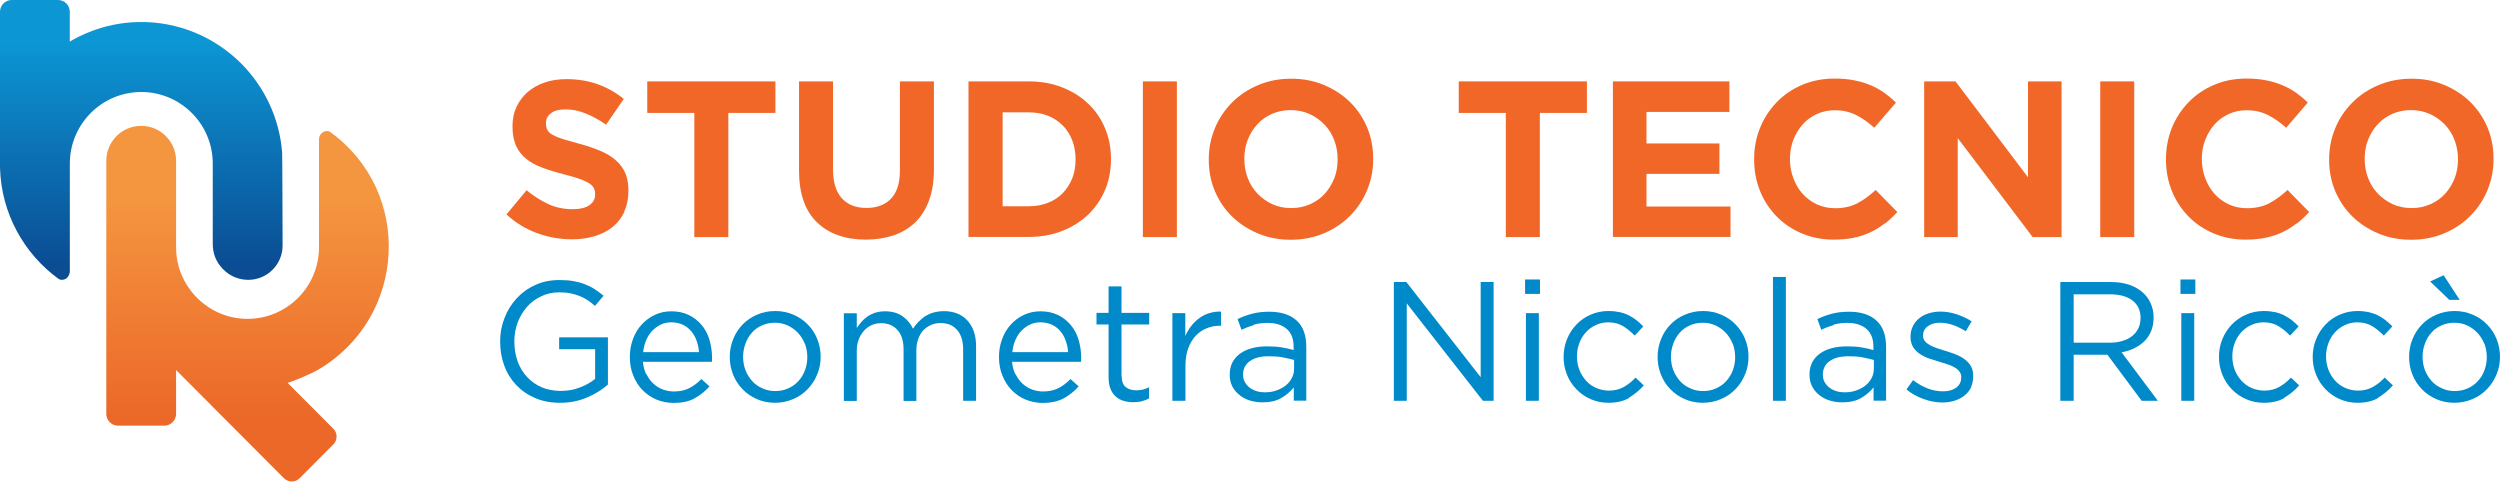
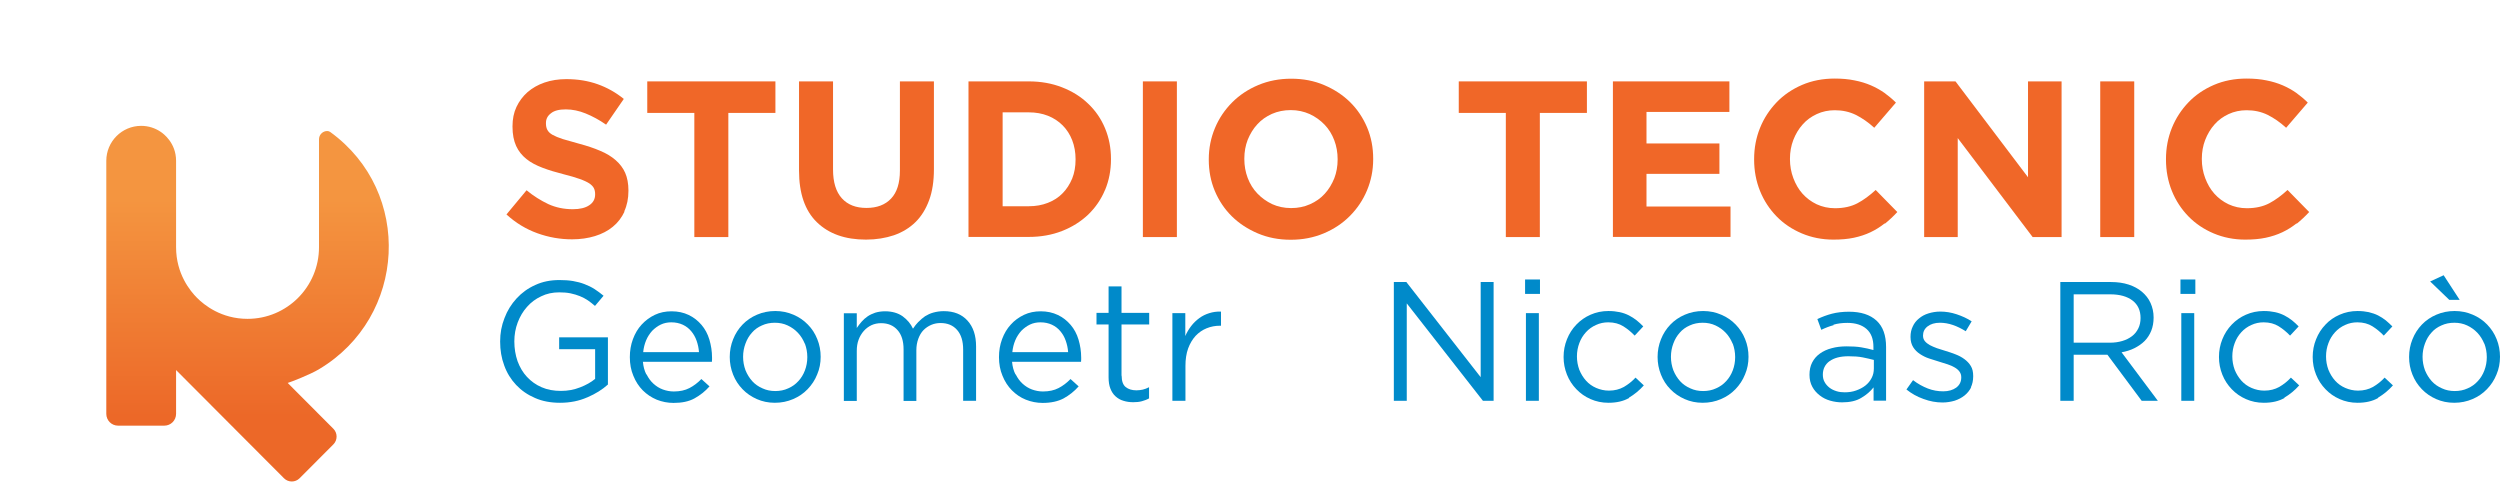
<svg xmlns="http://www.w3.org/2000/svg" width="1397" height="270" viewBox="0 0 1397 270" fill="none">
-   <path d="M157.912 137.186C157.912 147.767 149.362 156.372 138.78 156.372C134.929 156.372 131.351 155.277 128.319 153.392C126.196 152.085 118.889 146.794 118.889 136.426V91.458C118.889 80.39 114.432 70.387 107.185 63.151C99.969 55.914 89.993 51.414 78.956 51.414C56.913 51.414 39.023 69.323 39.023 91.458V151.72C39.023 152.024 38.659 156.372 34.384 156.372C33.808 156.372 33.232 156.189 32.747 155.855C13.432 141.838 0.637 119.217 0 93.616V6.598C0 2.949 2.941 0 6.58 0H32.413C36.052 0 38.993 2.949 38.993 6.598V23.26C42.571 21.131 56.882 12.679 77.47 12.314C99.847 11.919 120.162 20.858 134.777 35.482C147.724 48.465 156.184 65.948 157.67 85.377C157.791 86.897 157.912 137.156 157.912 137.156V137.186Z" fill="url(#paint0_linear_216_129)" />
  <path d="M178.318 206.297C173.164 209.368 162.763 213.382 160.762 213.99L186.293 239.591C188.688 241.993 188.688 245.915 186.293 248.317L167.403 267.259C165.007 269.661 161.096 269.661 158.7 267.259L98.392 206.784V231.26C98.392 234.908 95.451 237.858 91.812 237.858H65.979C62.34 237.858 59.399 234.908 59.399 231.26V89.877C59.399 79.084 68.131 70.327 78.895 70.327C82.989 70.327 86.809 71.604 89.932 73.763C91.236 74.645 98.392 79.813 98.392 89.877V138.13C98.392 153.059 106.306 162.636 110.096 166.437C114.098 170.45 123.649 178.173 138.325 178.173C160.368 178.173 178.258 160.264 178.258 138.13V77.868C178.258 77.594 178.318 77.077 178.318 77.077C178.682 74.888 180.592 73.216 182.866 73.216C183.442 73.216 184.019 73.398 184.504 73.733C230.956 107.36 227.196 177.17 178.288 206.297H178.318Z" fill="url(#paint1_linear_216_129)" />
  <path d="M348.97 118.251C347.4 121.569 345.28 124.414 342.453 126.705C339.705 128.996 336.328 130.735 332.481 131.92C328.633 133.105 324.315 133.737 319.682 133.737C313.086 133.737 306.647 132.631 300.287 130.339C293.927 128.048 288.194 124.572 283.012 119.831L294.241 106.32C298.167 109.56 302.25 112.088 306.412 114.063C310.573 115.96 315.127 116.908 320.074 116.908C324 116.908 327.063 116.197 329.261 114.695C331.46 113.273 332.559 111.219 332.559 108.691V108.454C332.559 107.189 332.324 106.083 331.853 105.135C331.381 104.187 330.518 103.318 329.261 102.449C328.005 101.659 326.199 100.789 323.922 99.999C321.645 99.209 318.661 98.261 315.049 97.392C310.652 96.286 306.726 95.101 303.192 93.757C299.659 92.414 296.596 90.834 294.162 88.859C291.728 86.884 289.765 84.513 288.43 81.59C287.095 78.666 286.388 75.111 286.388 70.765V70.528C286.388 66.578 287.095 62.943 288.587 59.783C290.079 56.623 292.121 53.857 294.79 51.487C297.46 49.196 300.601 47.378 304.291 46.114C307.982 44.85 312.065 44.218 316.462 44.218C322.823 44.218 328.633 45.166 333.973 47.062C339.312 48.958 344.181 51.724 348.578 55.279L338.684 69.659C334.836 66.973 330.989 64.919 327.298 63.417C323.608 61.916 319.917 61.126 316.148 61.126C312.379 61.126 309.631 61.837 307.825 63.338C305.94 64.761 305.077 66.578 305.077 68.711V68.948C305.077 70.37 305.312 71.555 305.862 72.583C306.412 73.61 307.354 74.558 308.767 75.348C310.181 76.138 312.065 76.928 314.499 77.718C316.933 78.429 319.996 79.299 323.686 80.326C328.084 81.511 331.931 82.775 335.386 84.276C338.841 85.698 341.668 87.437 344.023 89.491C346.379 91.545 348.185 93.915 349.363 96.602C350.541 99.288 351.169 102.607 351.169 106.399V106.636C351.169 110.982 350.384 114.774 348.813 118.172L348.97 118.251Z" fill="#F06728" />
  <path d="M406.998 63.099V132.47H387.996V63.099H361.691V45.48H433.303V63.099H406.998Z" fill="#F06728" />
  <path d="M519.206 111.849C517.4 116.747 514.887 120.856 511.589 124.095C508.291 127.335 504.286 129.784 499.575 131.443C494.864 133.023 489.681 133.893 483.871 133.893C472.25 133.893 463.141 130.653 456.467 124.174C449.792 117.695 446.494 108.056 446.494 95.256V45.48H465.497V94.703C465.497 101.814 467.146 107.187 470.444 110.821C473.741 114.456 478.296 116.194 484.185 116.194C490.074 116.194 494.628 114.456 497.926 110.979C501.224 107.503 502.873 102.288 502.873 95.335V45.48H521.875V94.545C521.875 101.182 521.012 106.95 519.206 111.849Z" fill="#F06728" />
  <path d="M617.515 106.081C615.316 111.374 612.175 115.957 608.092 119.908C604.009 123.779 599.141 126.861 593.487 129.073C587.833 131.285 581.63 132.391 574.877 132.391H541.192V45.48H574.877C581.63 45.48 587.833 46.586 593.487 48.798C599.141 51.01 604.009 54.013 608.092 57.963C612.175 61.835 615.316 66.417 617.515 71.711C619.713 77.005 620.813 82.694 620.813 88.777V89.014C620.813 95.177 619.713 100.866 617.515 106.16V106.081ZM601.025 88.935C601.025 85.143 600.397 81.587 599.141 78.348C597.884 75.109 596.078 72.343 593.801 70.052C591.524 67.76 588.776 65.943 585.556 64.679C582.337 63.415 578.803 62.783 574.956 62.783H560.272V115.246H574.956C578.803 115.246 582.337 114.614 585.556 113.35C588.776 112.086 591.524 110.347 593.801 107.977C596.078 105.686 597.806 102.92 599.141 99.76C600.397 96.599 601.025 93.123 601.025 89.172V88.935Z" fill="#F06728" />
  <path d="M638.637 132.47V45.48H657.639V132.47H638.637Z" fill="#F06728" />
  <path d="M763.879 106.398C761.602 111.85 758.383 116.591 754.299 120.699C750.216 124.808 745.348 128.047 739.694 130.418C734.041 132.788 727.916 133.973 721.242 133.973C714.567 133.973 708.443 132.788 702.868 130.418C697.293 128.047 692.424 124.887 688.341 120.857C684.258 116.828 681.117 112.087 678.84 106.715C676.563 101.263 675.464 95.495 675.464 89.253V89.016C675.464 82.774 676.641 77.007 678.919 71.555C681.196 66.103 684.415 61.362 688.498 57.254C692.581 53.145 697.45 49.906 703.103 47.535C708.757 45.165 714.882 43.98 721.556 43.98C728.23 43.98 734.355 45.165 739.93 47.535C745.505 49.906 750.373 53.066 754.457 57.096C758.54 61.125 761.681 65.866 763.958 71.239C766.235 76.69 767.334 82.458 767.334 88.7V88.937C767.334 95.179 766.156 100.947 763.879 106.398ZM747.468 88.937C747.468 85.224 746.84 81.668 745.584 78.35C744.327 75.031 742.521 72.108 740.166 69.659C737.81 67.209 735.062 65.234 731.842 63.733C728.623 62.31 725.168 61.52 721.32 61.52C717.473 61.52 713.939 62.231 710.72 63.654C707.579 65.076 704.831 66.972 702.554 69.5C700.277 71.95 698.549 74.873 697.214 78.113C695.958 81.352 695.33 84.907 695.33 88.621V88.858C695.33 92.572 695.958 96.127 697.214 99.445C698.471 102.764 700.277 105.687 702.632 108.137C704.988 110.586 707.736 112.561 710.877 114.063C714.018 115.485 717.551 116.275 721.477 116.275C725.403 116.275 728.78 115.564 731.999 114.142C735.219 112.719 737.967 110.823 740.244 108.295C742.521 105.845 744.249 102.922 745.584 99.683C746.84 96.443 747.468 92.888 747.468 89.174V88.937Z" fill="#F06728" />
  <path d="M860.461 63.099V132.47H841.459V63.099H815.154V45.48H886.766V63.099H860.461Z" fill="#F06728" />
  <path d="M901.292 132.47V45.48H966.387V62.546H920.059V80.165H960.812V97.153H920.059V115.404H967.015V132.391H901.292V132.47Z" fill="#F06728" />
  <path d="M1053.07 124.887C1050.72 126.784 1048.05 128.443 1045.22 129.786C1042.4 131.129 1039.25 132.156 1035.88 132.867C1032.5 133.579 1028.73 133.895 1024.49 133.895C1018.13 133.895 1012.24 132.709 1006.83 130.418C1001.41 128.127 996.696 124.966 992.77 120.937C988.844 116.907 985.703 112.167 983.505 106.715C981.306 101.263 980.207 95.416 980.207 89.174V88.938C980.207 82.696 981.306 76.928 983.505 71.476C985.703 66.024 988.844 61.284 992.77 57.175C996.696 53.067 1001.49 49.827 1006.98 47.457C1012.48 45.087 1018.6 43.901 1025.28 43.901C1029.28 43.901 1032.97 44.217 1036.35 44.928C1039.65 45.561 1042.71 46.509 1045.46 47.694C1048.21 48.879 1050.72 50.301 1053 51.882C1055.27 53.541 1057.47 55.358 1059.44 57.333L1047.34 71.397C1043.97 68.316 1040.51 65.945 1037.06 64.207C1033.52 62.469 1029.6 61.6 1025.28 61.6C1021.67 61.6 1018.29 62.311 1015.23 63.733C1012.17 65.155 1009.5 67.052 1007.3 69.58C1005.1 72.029 1003.37 74.953 1002.11 78.192C1000.86 81.431 1000.23 84.987 1000.23 88.701V88.938C1000.23 92.651 1000.86 96.207 1002.11 99.525C1003.37 102.843 1005.02 105.767 1007.22 108.216C1009.42 110.665 1012.01 112.641 1015.15 114.142C1018.21 115.564 1021.67 116.354 1025.36 116.354C1030.3 116.354 1034.47 115.406 1037.92 113.589C1041.38 111.772 1044.75 109.243 1048.13 106.162L1060.22 118.488C1058.02 120.858 1055.67 123.07 1053.31 124.966L1053.07 124.887Z" fill="#F06728" />
  <path d="M1135.84 132.47L1093.98 77.163V132.47H1075.22V45.48H1092.73L1133.25 99.049V45.48H1152.01V132.47H1135.84Z" fill="#F06728" />
  <path d="M1173.61 132.47V45.48H1192.61V132.47H1173.61Z" fill="#F06728" />
  <path d="M1283.22 124.887C1280.87 126.784 1278.2 128.443 1275.37 129.786C1272.54 131.129 1269.4 132.156 1266.03 132.867C1262.65 133.579 1258.88 133.895 1254.64 133.895C1248.28 133.895 1242.39 132.709 1236.97 130.418C1231.55 128.127 1226.84 124.966 1222.92 120.937C1218.99 116.907 1215.85 112.167 1213.65 106.715C1211.45 101.263 1210.35 95.416 1210.35 89.174V88.938C1210.35 82.696 1211.45 76.928 1213.65 71.476C1215.85 66.024 1218.99 61.284 1222.92 57.175C1226.84 53.067 1231.63 49.827 1237.13 47.457C1242.63 45.087 1248.75 43.901 1255.43 43.901C1259.43 43.901 1263.12 44.217 1266.5 44.928C1269.79 45.561 1272.86 46.509 1275.61 47.694C1278.35 48.879 1280.87 50.301 1283.14 51.882C1285.42 53.541 1287.62 55.358 1289.58 57.333L1277.49 71.397C1274.11 68.316 1270.66 65.945 1267.2 64.207C1263.67 62.469 1259.74 61.6 1255.43 61.6C1251.81 61.6 1248.44 62.311 1245.37 63.733C1242.31 65.155 1239.64 67.052 1237.44 69.58C1235.25 72.029 1233.52 74.953 1232.26 78.192C1231.01 81.431 1230.38 84.987 1230.38 88.701V88.938C1230.38 92.651 1231.01 96.207 1232.26 99.525C1233.52 102.843 1235.17 105.767 1237.37 108.216C1239.56 110.665 1242.16 112.641 1245.3 114.142C1248.36 115.564 1251.81 116.354 1255.5 116.354C1260.45 116.354 1264.61 115.406 1268.07 113.589C1271.52 111.772 1274.9 109.243 1278.28 106.162L1290.37 118.488C1288.17 120.858 1285.81 123.07 1283.46 124.966L1283.22 124.887Z" fill="#F06728" />
-   <path d="M1389.93 106.398C1387.66 111.85 1384.44 116.591 1380.35 120.699C1376.27 124.808 1371.4 128.047 1365.75 130.418C1360.09 132.788 1353.97 133.973 1347.3 133.973C1340.62 133.973 1334.5 132.788 1328.92 130.418C1323.35 128.047 1318.48 124.887 1314.4 120.857C1310.31 116.828 1307.17 112.087 1304.89 106.715C1302.62 101.263 1301.52 95.495 1301.52 89.253V89.016C1301.52 82.774 1302.7 77.007 1304.97 71.555C1307.25 66.103 1310.47 61.362 1314.55 57.254C1318.64 53.145 1323.5 49.906 1329.16 47.535C1334.81 45.165 1340.94 43.98 1347.61 43.98C1354.28 43.98 1360.41 45.165 1365.98 47.535C1371.56 49.906 1376.43 53.066 1380.51 57.096C1384.59 61.125 1387.73 65.866 1390.01 71.239C1392.29 76.69 1393.39 82.458 1393.39 88.7V88.937C1393.39 95.179 1392.21 100.947 1389.93 106.398ZM1373.52 88.937C1373.52 85.224 1372.89 81.668 1371.64 78.35C1370.38 75.031 1368.58 72.108 1366.22 69.659C1363.86 67.209 1361.12 65.234 1357.9 63.733C1354.68 62.31 1351.22 61.52 1347.37 61.52C1343.53 61.52 1339.99 62.231 1336.77 63.654C1333.63 65.076 1330.88 66.972 1328.61 69.5C1326.33 71.95 1324.6 74.873 1323.27 78.113C1322.01 81.352 1321.38 84.907 1321.38 88.621V88.858C1321.38 92.572 1322.01 96.127 1323.27 99.445C1324.52 102.764 1326.33 105.687 1328.69 108.137C1331.04 110.586 1333.79 112.561 1336.93 114.063C1340.07 115.485 1343.61 116.275 1347.53 116.275C1351.46 116.275 1354.83 115.564 1358.05 114.142C1361.27 112.719 1364.02 110.823 1366.3 108.295C1368.58 105.845 1370.3 102.922 1371.64 99.683C1372.89 96.443 1373.52 92.888 1373.52 89.174V88.937Z" fill="#F06728" />
  <path d="M328.083 222.07C323.607 224.045 318.582 225.073 312.928 225.073C307.746 225.073 303.034 224.203 298.951 222.386C294.868 220.648 291.335 218.199 288.429 215.117C285.524 212.036 283.247 208.401 281.755 204.214C280.185 200.026 279.478 195.602 279.478 190.861C279.478 186.12 280.263 181.933 281.912 177.745C283.482 173.558 285.76 169.923 288.665 166.763C291.57 163.602 295.025 161.074 299.108 159.257C303.191 157.36 307.667 156.491 312.614 156.491C315.362 156.491 317.875 156.649 320.231 157.044C322.508 157.439 324.628 157.992 326.669 158.783C328.711 159.573 330.517 160.442 332.244 161.548C333.972 162.654 335.621 163.918 337.27 165.261L332.48 170.95C331.224 169.844 329.889 168.817 328.554 167.869C327.141 166.921 325.649 166.131 324.078 165.498C322.508 164.866 320.702 164.313 318.817 163.918C316.933 163.523 314.813 163.365 312.457 163.365C308.845 163.365 305.469 164.076 302.406 165.577C299.344 167 296.674 168.975 294.475 171.503C292.277 173.953 290.549 176.876 289.293 180.194C288.037 183.513 287.409 187.068 287.409 190.782C287.409 194.732 288.037 198.446 289.215 201.843C290.471 205.241 292.198 208.164 294.475 210.614C296.753 213.063 299.501 215.038 302.642 216.381C305.861 217.804 309.473 218.436 313.478 218.436C317.247 218.436 320.78 217.804 324.157 216.46C327.455 215.196 330.281 213.616 332.559 211.72V195.127H312.457V188.491H339.704V214.88C336.642 217.646 332.873 220.016 328.318 221.991L328.083 222.07Z" fill="#008ACA" />
  <path d="M361.298 209.192C362.319 211.247 363.575 212.985 365.146 214.407C366.716 215.829 368.444 216.935 370.407 217.647C372.37 218.358 374.411 218.753 376.532 218.753C379.908 218.753 382.813 218.121 385.247 216.856C387.682 215.592 389.88 213.933 391.922 211.8L396.476 215.908C394.042 218.674 391.215 220.886 388.074 222.624C384.933 224.362 381.007 225.153 376.375 225.153C373.077 225.153 369.936 224.52 366.952 223.335C363.968 222.071 361.377 220.333 359.178 218.121C356.98 215.908 355.174 213.143 353.917 209.983C352.582 206.822 351.954 203.346 351.954 199.553C351.954 195.998 352.504 192.679 353.682 189.519C354.86 186.358 356.43 183.672 358.55 181.381C360.67 179.089 363.104 177.272 365.931 175.929C368.758 174.586 371.899 173.954 375.275 173.954C378.887 173.954 382.028 174.665 384.855 176.008C387.682 177.351 390.037 179.247 392 181.539C393.963 183.83 395.455 186.595 396.398 189.756C397.34 192.916 397.889 196.314 397.889 199.869V200.896C397.889 200.896 397.889 201.686 397.811 202.16H359.257C359.492 204.847 360.121 207.138 361.141 209.192H361.298ZM390.587 196.709C390.43 194.496 389.959 192.363 389.252 190.388C388.545 188.334 387.525 186.595 386.268 185.094C385.012 183.593 383.441 182.329 381.557 181.46C379.672 180.591 377.552 180.116 375.118 180.116C372.998 180.116 371.035 180.511 369.229 181.381C367.423 182.25 365.853 183.435 364.439 184.857C363.104 186.358 361.927 188.097 361.063 190.151C360.199 192.205 359.649 194.417 359.414 196.788H390.587V196.709Z" fill="#008ACA" />
  <path d="M456.624 209.271C455.367 212.431 453.561 215.118 451.284 217.488C449.007 219.858 446.337 221.675 443.197 223.019C440.056 224.362 436.679 225.073 432.989 225.073C429.298 225.073 426 224.362 422.938 223.019C419.876 221.675 417.206 219.858 414.929 217.488C412.652 215.118 410.924 212.51 409.668 209.35C408.411 206.189 407.783 202.95 407.783 199.473C407.783 195.997 408.411 192.678 409.668 189.597C410.924 186.437 412.652 183.75 414.929 181.38C417.206 179.01 419.876 177.192 423.016 175.849C426.157 174.506 429.534 173.795 433.224 173.795C436.915 173.795 440.213 174.506 443.354 175.849C446.494 177.192 449.164 179.01 451.441 181.38C453.718 183.671 455.446 186.358 456.702 189.518C457.959 192.599 458.587 195.918 458.587 199.394C458.587 202.871 457.959 206.189 456.624 209.271ZM449.714 192.046C448.772 189.755 447.515 187.701 445.866 185.963C444.217 184.224 442.333 182.881 440.134 181.854C437.936 180.827 435.58 180.353 432.989 180.353C430.397 180.353 427.963 180.827 425.765 181.854C423.566 182.802 421.682 184.145 420.19 185.884C418.619 187.622 417.441 189.597 416.578 191.967C415.714 194.259 415.243 196.708 415.243 199.394C415.243 202.081 415.714 204.53 416.578 206.9C417.52 209.192 418.776 211.246 420.347 212.984C421.917 214.722 423.88 216.066 426.079 217.014C428.277 218.041 430.633 218.515 433.224 218.515C435.815 218.515 438.25 218.041 440.448 217.014C442.647 216.066 444.531 214.722 446.102 212.984C447.672 211.325 448.929 209.271 449.792 206.979C450.656 204.688 451.127 202.239 451.127 199.552C451.127 196.866 450.656 194.417 449.792 192.046H449.714Z" fill="#008ACA" />
  <path d="M513.238 179.876C514.337 178.691 515.594 177.664 516.928 176.716C518.342 175.847 519.834 175.136 521.561 174.662C523.289 174.188 525.252 173.872 527.372 173.872C533.025 173.872 537.423 175.61 540.642 179.165C543.861 182.721 545.432 187.461 545.432 193.624V223.964H538.208V195.362C538.208 190.622 537.109 186.987 534.831 184.38C532.554 181.773 529.492 180.508 525.566 180.508C523.76 180.508 522.032 180.825 520.383 181.536C518.734 182.247 517.321 183.195 516.065 184.459C514.808 185.723 513.866 187.382 513.159 189.279C512.453 191.175 512.06 193.308 512.06 195.758V224.043H504.915V195.204C504.915 190.622 503.815 186.987 501.538 184.459C499.34 181.931 496.277 180.587 492.351 180.587C490.388 180.587 488.582 180.983 487.012 181.694C485.363 182.484 483.949 183.511 482.693 184.933C481.437 186.355 480.494 187.935 479.788 189.832C479.081 191.728 478.767 193.782 478.767 196.074V224.043H471.543V175.057H478.767V183.274C479.552 182.089 480.494 180.904 481.437 179.797C482.379 178.691 483.557 177.664 484.813 176.795C486.069 175.926 487.483 175.294 489.053 174.741C490.624 174.267 492.43 173.951 494.55 173.951C498.476 173.951 501.774 174.899 504.365 176.716C506.956 178.612 508.919 180.904 510.176 183.669C511.039 182.326 512.06 181.062 513.159 179.876H513.238Z" fill="#008ACA" />
  <path d="M567.575 209.192C568.596 211.247 569.852 212.985 571.423 214.407C572.993 215.829 574.721 216.935 576.684 217.647C578.647 218.358 580.688 218.753 582.808 218.753C586.185 218.753 589.09 218.121 591.524 216.856C593.958 215.592 596.157 213.933 598.199 211.8L602.753 215.908C600.319 218.674 597.492 220.886 594.351 222.624C591.21 224.283 587.284 225.153 582.651 225.153C579.353 225.153 576.212 224.52 573.229 223.335C570.245 222.15 567.654 220.333 565.455 218.121C563.256 215.908 561.45 213.143 560.194 209.983C558.859 206.822 558.231 203.346 558.231 199.553C558.231 195.998 558.781 192.679 559.958 189.519C561.136 186.358 562.707 183.672 564.827 181.381C566.868 179.089 569.381 177.272 572.208 175.929C575.035 174.586 578.175 173.954 581.552 173.954C585.164 173.954 588.305 174.665 591.132 176.008C593.958 177.351 596.314 179.247 598.277 181.539C600.24 183.83 601.732 186.595 602.674 189.756C603.617 192.916 604.166 196.314 604.166 199.869V200.896C604.166 200.896 604.166 201.686 604.088 202.16H565.533C565.769 204.847 566.397 207.138 567.418 209.192H567.575ZM596.864 196.709C596.707 194.496 596.235 192.363 595.529 190.388C594.822 188.334 593.801 186.595 592.545 185.094C591.289 183.593 589.718 182.329 587.834 181.46C585.949 180.591 583.829 180.116 581.395 180.116C579.275 180.116 577.312 180.511 575.506 181.381C573.7 182.25 572.129 183.435 570.716 184.857C569.381 186.358 568.203 188.097 567.339 190.151C566.476 192.205 565.926 194.417 565.691 196.788H596.864V196.709Z" fill="#008ACA" />
  <path d="M626.78 209.979C626.78 212.982 627.565 215.115 629.057 216.3C630.549 217.485 632.512 218.117 635.025 218.117C636.281 218.117 637.459 217.959 638.559 217.722C639.658 217.485 640.836 217.011 642.092 216.379V222.621C640.836 223.332 639.501 223.806 638.087 224.201C636.674 224.596 635.104 224.754 633.298 224.754C631.335 224.754 629.528 224.517 627.801 223.964C626.074 223.49 624.66 222.621 623.404 221.515C622.147 220.409 621.205 218.986 620.498 217.169C619.792 215.431 619.478 213.298 619.478 210.848V181.298H612.725V174.819H619.478V160.044H626.702V174.819H642.171V181.298H626.702V209.9L626.78 209.979Z" fill="#008ACA" />
  <path d="M662.351 223.964H655.127V174.978H662.351V187.777C663.215 185.723 664.314 183.906 665.649 182.168C666.984 180.429 668.476 179.007 670.203 177.743C671.931 176.479 673.736 175.61 675.778 174.978C677.82 174.346 679.94 174.03 682.295 174.109V182.01H681.746C679.076 182.01 676.642 182.484 674.286 183.432C671.931 184.38 669.889 185.802 668.083 187.698C666.355 189.595 664.942 191.965 663.921 194.73C662.901 197.575 662.429 200.814 662.429 204.449V223.964H662.351Z" fill="#008ACA" />
-   <path d="M700.669 181.694C698.314 182.326 696.037 183.195 693.759 184.301L691.561 178.297C694.231 177.032 696.979 176.005 699.727 175.294C702.475 174.583 705.695 174.188 709.228 174.188C715.903 174.188 721.006 175.847 724.618 179.166C728.23 182.484 729.958 187.383 729.958 193.941V223.886H722.97V216.459C721.242 218.671 718.965 220.646 716.138 222.306C713.311 224.044 709.699 224.834 705.381 224.834C703.103 224.834 700.905 224.518 698.706 223.886C696.508 223.254 694.623 222.306 692.896 220.962C691.168 219.619 689.755 218.039 688.734 216.143C687.713 214.246 687.164 212.034 687.164 209.427C687.164 206.819 687.635 204.528 688.655 202.553C689.676 200.578 691.09 198.918 692.974 197.575C694.859 196.232 697.057 195.205 699.57 194.573C702.083 193.862 704.91 193.546 707.972 193.546C711.034 193.546 713.861 193.704 716.138 194.099C718.415 194.494 720.692 194.968 722.891 195.6V193.862C722.891 189.437 721.635 186.119 719.043 183.827C716.531 181.615 712.919 180.43 708.364 180.43C705.459 180.43 702.868 180.746 700.512 181.457L700.669 181.694ZM698.314 201.842C695.879 203.659 694.623 206.187 694.623 209.348C694.623 210.928 694.937 212.35 695.644 213.535C696.272 214.72 697.214 215.748 698.314 216.617C699.413 217.486 700.748 218.118 702.24 218.592C703.732 219.066 705.224 219.224 706.873 219.224C709.15 219.224 711.27 218.908 713.233 218.197C715.196 217.486 716.923 216.617 718.415 215.432C719.907 214.246 721.006 212.903 721.87 211.244C722.734 209.664 723.127 207.847 723.127 205.871V201.131C721.321 200.657 719.2 200.183 716.923 199.708C714.568 199.234 711.898 199.076 708.914 199.076C704.36 199.076 700.826 200.025 698.392 201.842H698.314Z" fill="#008ACA" />
  <path d="M1196.77 223.966L1177.61 198.209H1158.77V223.966H1151.31V157.597H1179.65C1183.26 157.597 1186.56 158.071 1189.47 159.019C1192.37 159.967 1194.89 161.311 1196.93 163.049C1198.97 164.787 1200.62 166.841 1201.72 169.291C1202.82 171.74 1203.44 174.426 1203.44 177.429C1203.44 180.194 1202.97 182.723 1202.11 184.856C1201.25 186.989 1199.99 188.964 1198.42 190.545C1196.85 192.125 1194.89 193.468 1192.69 194.574C1190.49 195.68 1188.13 196.391 1185.54 196.866L1205.8 223.966H1196.69H1196.77ZM1191.67 167.948C1188.68 165.656 1184.52 164.471 1179.18 164.471H1158.77V191.493H1179.1C1181.54 191.493 1183.81 191.177 1185.93 190.545C1188.05 189.913 1189.78 189.043 1191.35 187.858C1192.92 186.673 1194.02 185.251 1194.89 183.513C1195.75 181.774 1196.14 179.878 1196.14 177.666C1196.14 173.478 1194.65 170.239 1191.67 167.948Z" fill="#008ACA" />
  <path d="M1218.44 164.234V156.175H1226.76V164.234H1218.44ZM1218.91 223.966V174.979H1226.14V223.966H1218.91Z" fill="#008ACA" />
  <path d="M1276.55 222.387C1273.41 224.204 1269.56 225.073 1265.01 225.073C1261.39 225.073 1258.1 224.362 1255.03 223.019C1251.97 221.675 1249.38 219.858 1247.1 217.488C1244.83 215.118 1243.1 212.51 1241.84 209.35C1240.58 206.189 1239.96 202.95 1239.96 199.473C1239.96 195.997 1240.58 192.678 1241.84 189.597C1243.1 186.437 1244.83 183.75 1247.1 181.38C1249.38 179.01 1251.97 177.192 1255.03 175.849C1258.1 174.506 1261.39 173.795 1265.01 173.795C1267.36 173.795 1269.4 174.032 1271.29 174.427C1273.17 174.822 1274.9 175.454 1276.47 176.244C1278.04 177.034 1279.45 177.982 1280.79 179.01C1282.12 180.037 1283.3 181.222 1284.48 182.407L1279.69 187.543C1277.73 185.489 1275.61 183.75 1273.33 182.328C1271.05 180.906 1268.22 180.116 1264.93 180.116C1262.49 180.116 1260.22 180.59 1258.02 181.617C1255.9 182.565 1254.01 183.908 1252.44 185.647C1250.87 187.385 1249.61 189.36 1248.75 191.73C1247.89 194.022 1247.42 196.471 1247.42 199.157C1247.42 201.844 1247.89 204.293 1248.75 206.663C1249.69 208.955 1250.95 211.009 1252.52 212.747C1254.09 214.485 1255.98 215.829 1258.17 216.777C1260.37 217.725 1262.73 218.278 1265.32 218.278C1268.46 218.278 1271.21 217.567 1273.64 216.224C1276.08 214.801 1278.28 213.063 1280.16 211.009L1284.79 215.355C1282.36 218.12 1279.53 220.411 1276.47 222.228L1276.55 222.387Z" fill="#008ACA" />
  <path d="M1328.92 222.387C1325.78 224.204 1321.93 225.073 1317.38 225.073C1313.77 225.073 1310.47 224.362 1307.41 223.019C1304.34 221.675 1301.75 219.858 1299.48 217.488C1297.28 215.197 1295.47 212.51 1294.22 209.35C1292.96 206.268 1292.33 202.95 1292.33 199.473C1292.33 195.997 1292.96 192.678 1294.22 189.597C1295.47 186.437 1297.2 183.75 1299.48 181.38C1301.67 179.01 1304.34 177.192 1307.41 175.849C1310.47 174.506 1313.77 173.795 1317.38 173.795C1319.73 173.795 1321.78 174.032 1323.66 174.427C1325.55 174.901 1327.27 175.454 1328.84 176.244C1330.41 177.034 1331.83 177.982 1333.16 179.01C1334.5 180.116 1335.67 181.222 1336.85 182.407L1332.06 187.543C1330.1 185.489 1327.98 183.75 1325.7 182.328C1323.43 180.906 1320.6 180.116 1317.3 180.116C1314.87 180.116 1312.59 180.59 1310.39 181.617C1308.27 182.565 1306.39 183.908 1304.82 185.647C1303.25 187.385 1301.99 189.36 1301.13 191.73C1300.26 194.022 1299.79 196.471 1299.79 199.157C1299.79 201.844 1300.26 204.293 1301.13 206.663C1302.07 208.955 1303.32 211.009 1304.89 212.747C1306.46 214.485 1308.35 215.829 1310.55 216.777C1312.75 217.725 1315.1 218.278 1317.69 218.278C1320.83 218.278 1323.58 217.567 1326.02 216.224C1328.45 214.801 1330.65 213.063 1332.53 211.009L1337.17 215.355C1334.73 218.12 1331.91 220.411 1328.84 222.228L1328.92 222.387Z" fill="#008ACA" />
  <path d="M1395.04 209.27C1393.78 212.431 1391.97 215.117 1389.7 217.487C1387.42 219.858 1384.75 221.675 1381.61 223.018C1378.47 224.361 1375.09 225.072 1371.4 225.072C1367.71 225.072 1364.41 224.361 1361.35 223.018C1358.29 221.675 1355.62 219.858 1353.34 217.487C1351.06 215.117 1349.34 212.51 1348.08 209.349C1346.82 206.268 1346.2 202.949 1346.2 199.473C1346.2 195.996 1346.82 192.678 1348.08 189.597C1349.34 186.436 1351.06 183.75 1353.34 181.379C1355.62 179.009 1358.29 177.192 1361.43 175.849C1364.57 174.506 1367.95 173.794 1371.64 173.794C1375.33 173.794 1378.63 174.506 1381.77 175.849C1384.91 177.192 1387.58 179.009 1389.85 181.379C1392.13 183.75 1393.86 186.357 1395.12 189.518C1396.37 192.599 1397 195.917 1397 199.394C1397 202.87 1396.37 206.189 1395.04 209.27ZM1388.21 192.046C1387.26 189.755 1386.01 187.7 1384.36 185.962C1382.71 184.224 1380.82 182.881 1378.63 181.854C1376.43 180.826 1374.07 180.352 1371.48 180.352C1368.89 180.352 1366.46 180.826 1364.26 181.854C1362.06 182.802 1360.17 184.145 1358.68 185.883C1357.11 187.621 1355.93 189.597 1355.07 191.967C1354.21 194.258 1353.73 196.708 1353.73 199.394C1353.73 202.08 1354.21 204.53 1355.07 206.9C1356.01 209.191 1357.27 211.245 1358.84 212.984C1360.41 214.722 1362.37 216.065 1364.57 217.013C1366.77 218.04 1369.12 218.514 1371.72 218.514C1374.31 218.514 1376.74 218.04 1378.94 217.013C1381.14 216.065 1383.02 214.722 1384.59 212.984C1386.16 211.325 1387.42 209.27 1388.28 206.979C1389.15 204.688 1389.62 202.238 1389.62 199.552C1389.62 196.866 1389.15 194.416 1388.28 192.046H1388.21ZM1357.97 157.281L1365.51 153.805L1374.46 167.553H1368.65L1357.97 157.281Z" fill="#008ACA" />
  <path d="M827.403 157.597H834.627V223.966H828.66L786.101 169.528V223.966H778.877V157.597H785.865L827.403 210.771V157.597Z" fill="#008ACA" />
  <path d="M852.216 164.234V156.175H860.54V164.234H852.216ZM852.687 223.966V174.979H859.911V223.966H852.687Z" fill="#008ACA" />
  <path d="M910.322 222.387C907.181 224.204 903.334 225.073 898.779 225.073C895.167 225.073 891.87 224.362 888.807 223.019C885.745 221.675 883.154 219.858 880.877 217.488C878.599 215.118 876.872 212.51 875.616 209.35C874.359 206.189 873.731 202.95 873.731 199.473C873.731 195.997 874.359 192.678 875.616 189.597C876.872 186.437 878.599 183.75 880.877 181.38C883.154 179.01 885.745 177.192 888.807 175.849C891.87 174.506 895.167 173.795 898.779 173.795C901.135 173.795 903.177 174.032 905.061 174.427C906.946 174.822 908.673 175.454 910.244 176.244C911.814 177.034 913.227 177.982 914.562 179.01C915.897 180.037 917.075 181.222 918.253 182.407L913.463 187.543C911.5 185.489 909.38 183.75 907.103 182.328C904.826 180.906 901.999 180.116 898.701 180.116C896.267 180.116 893.99 180.59 891.791 181.617C889.671 182.565 887.786 183.908 886.216 185.647C884.646 187.385 883.389 189.36 882.525 191.73C881.662 194.022 881.191 196.471 881.191 199.157C881.191 201.844 881.662 204.293 882.525 206.663C883.468 208.955 884.724 211.009 886.295 212.747C887.865 214.485 889.75 215.829 891.948 216.777C894.147 217.725 896.502 218.278 899.094 218.278C902.234 218.278 904.983 217.567 907.417 216.224C909.851 214.801 912.05 213.063 913.934 211.009L918.567 215.355C916.133 218.12 913.306 220.411 910.244 222.228L910.322 222.387Z" fill="#008ACA" />
  <path d="M975.103 209.271C973.847 212.431 972.041 215.118 969.763 217.488C967.486 219.858 964.817 221.675 961.676 223.019C958.535 224.362 955.158 225.073 951.468 225.073C947.777 225.073 944.479 224.362 941.417 223.019C938.355 221.675 935.685 219.858 933.408 217.488C931.131 215.197 929.403 212.51 928.147 209.35C926.891 206.189 926.262 202.95 926.262 199.473C926.262 195.997 926.891 192.678 928.147 189.597C929.403 186.437 931.131 183.75 933.408 181.38C935.685 179.01 938.355 177.192 941.496 175.849C944.636 174.506 948.013 173.795 951.703 173.795C955.394 173.795 958.692 174.506 961.833 175.849C964.974 177.192 967.643 179.01 969.92 181.38C972.198 183.75 973.925 186.358 975.181 189.518C976.438 192.599 977.066 195.918 977.066 199.394C977.066 202.871 976.438 206.189 975.103 209.271ZM968.193 192.046C967.251 189.755 965.994 187.701 964.345 185.963C962.696 184.224 960.812 182.881 958.613 181.854C956.415 180.827 954.059 180.353 951.468 180.353C948.877 180.353 946.442 180.827 944.244 181.854C942.045 182.802 940.161 184.145 938.669 185.884C937.098 187.622 935.921 189.597 935.057 191.967C934.193 194.259 933.722 196.708 933.722 199.394C933.722 202.081 934.193 204.53 935.057 206.9C935.999 209.192 937.255 211.246 938.826 212.984C940.396 214.722 942.359 216.066 944.558 217.014C946.757 218.041 949.112 218.515 951.703 218.515C954.295 218.515 956.729 218.041 958.927 217.014C961.126 216.066 963.011 214.722 964.581 212.984C966.151 211.325 967.408 209.271 968.272 206.979C969.135 204.688 969.606 202.239 969.606 199.552C969.606 196.866 969.135 194.417 968.272 192.046H968.193Z" fill="#008ACA" />
-   <path d="M990.729 223.965V154.752H997.953V223.965H990.729Z" fill="#008ACA" />
  <path d="M1024.65 181.694C1022.29 182.326 1020.02 183.195 1017.74 184.301L1015.54 178.297C1018.21 177.032 1020.96 176.005 1023.71 175.294C1026.46 174.583 1029.68 174.188 1033.21 174.188C1039.88 174.188 1044.99 175.847 1048.6 179.166C1052.21 182.484 1053.94 187.383 1053.94 193.941V223.886H1046.95V216.459C1045.22 218.671 1042.95 220.646 1040.12 222.306C1037.29 224.044 1033.68 224.834 1029.36 224.834C1027.08 224.834 1024.89 224.518 1022.69 223.886C1020.49 223.254 1018.6 222.306 1016.88 220.962C1015.15 219.619 1013.74 218.039 1012.72 216.143C1011.69 214.246 1011.14 212.034 1011.14 209.427C1011.14 206.819 1011.62 204.528 1012.64 202.553C1013.66 200.578 1015.07 198.918 1016.96 197.575C1018.84 196.232 1021.04 195.205 1023.55 194.573C1026.06 193.862 1028.89 193.546 1031.95 193.546C1035.02 193.546 1037.84 193.704 1040.12 194.099C1042.4 194.494 1044.67 194.968 1046.87 195.6V193.862C1046.87 189.437 1045.62 186.119 1043.02 183.827C1040.51 181.615 1036.9 180.43 1032.35 180.43C1029.44 180.43 1026.85 180.746 1024.49 181.457L1024.65 181.694ZM1022.29 201.842C1019.86 203.659 1018.6 206.187 1018.6 209.348C1018.6 210.928 1018.92 212.35 1019.62 213.535C1020.25 214.72 1021.2 215.748 1022.29 216.617C1023.39 217.486 1024.73 218.118 1026.22 218.592C1027.71 219.066 1029.2 219.224 1030.85 219.224C1033.13 219.224 1035.25 218.908 1037.21 218.197C1039.18 217.486 1040.9 216.617 1042.4 215.432C1043.89 214.246 1044.99 212.903 1045.85 211.244C1046.71 209.664 1047.11 207.847 1047.11 205.871V201.131C1045.3 200.657 1043.18 200.183 1040.9 199.708C1038.55 199.234 1035.88 199.076 1032.9 199.076C1028.34 199.076 1024.81 200.025 1022.37 201.842H1022.29Z" fill="#008ACA" />
  <path d="M1101.52 216.38C1100.58 218.197 1099.4 219.699 1097.83 220.963C1096.26 222.227 1094.46 223.175 1092.34 223.886C1090.22 224.518 1087.94 224.913 1085.5 224.913C1081.97 224.913 1078.44 224.281 1074.83 222.938C1071.21 221.674 1068.07 219.857 1065.32 217.644L1069.01 212.43C1071.68 214.484 1074.43 215.985 1077.26 217.091C1080.09 218.197 1082.99 218.671 1085.9 218.671C1088.8 218.671 1091.24 217.96 1093.12 216.617C1095.01 215.195 1095.95 213.299 1095.95 210.928V210.77C1095.95 209.585 1095.63 208.558 1094.93 207.61C1094.3 206.741 1093.36 205.951 1092.26 205.319C1091.16 204.687 1089.82 204.054 1088.33 203.58C1086.84 203.106 1085.35 202.632 1083.78 202.158C1081.89 201.605 1080.01 200.973 1078.05 200.341C1076.08 199.709 1074.43 198.84 1072.86 197.813C1071.29 196.785 1070.04 195.521 1069.09 194.02C1068.15 192.519 1067.6 190.623 1067.6 188.331V188.173C1067.6 186.119 1067.99 184.144 1068.86 182.406C1069.64 180.667 1070.82 179.166 1072.31 177.981C1073.8 176.717 1075.53 175.769 1077.57 175.137C1079.62 174.504 1081.81 174.109 1084.25 174.109C1087.23 174.109 1090.29 174.583 1093.36 175.611C1096.42 176.638 1099.25 177.902 1101.76 179.561L1098.46 185.092C1096.18 183.67 1093.83 182.485 1091.32 181.615C1088.8 180.746 1086.37 180.351 1084.01 180.351C1081.11 180.351 1078.83 181.062 1077.1 182.406C1075.38 183.749 1074.59 185.487 1074.59 187.462V187.62C1074.59 188.726 1074.9 189.754 1075.61 190.623C1076.32 191.492 1077.26 192.203 1078.36 192.835C1079.54 193.467 1080.87 194.02 1082.36 194.573C1083.86 195.047 1085.43 195.6 1087.08 196.074C1088.96 196.627 1090.84 197.26 1092.65 197.971C1094.53 198.682 1096.18 199.551 1097.68 200.657C1099.17 201.763 1100.42 203.027 1101.29 204.529C1102.23 206.03 1102.62 207.926 1102.62 210.138V210.296C1102.62 212.667 1102.15 214.721 1101.29 216.538L1101.52 216.38Z" fill="#008ACA" />
  <defs>
    <linearGradient id="paint0_linear_216_129" x1="78.956" y1="23.837" x2="78.956" y2="148.953" gradientUnits="userSpaceOnUse">
      <stop stop-color="#0C96D4" />
      <stop offset="1" stop-color="#0B4C93" />
    </linearGradient>
    <linearGradient id="paint1_linear_216_129" x1="138.355" y1="111.708" x2="138.355" y2="232.932" gradientUnits="userSpaceOnUse">
      <stop stop-color="#F49540" />
      <stop offset="1" stop-color="#EC6828" />
    </linearGradient>
  </defs>
</svg>